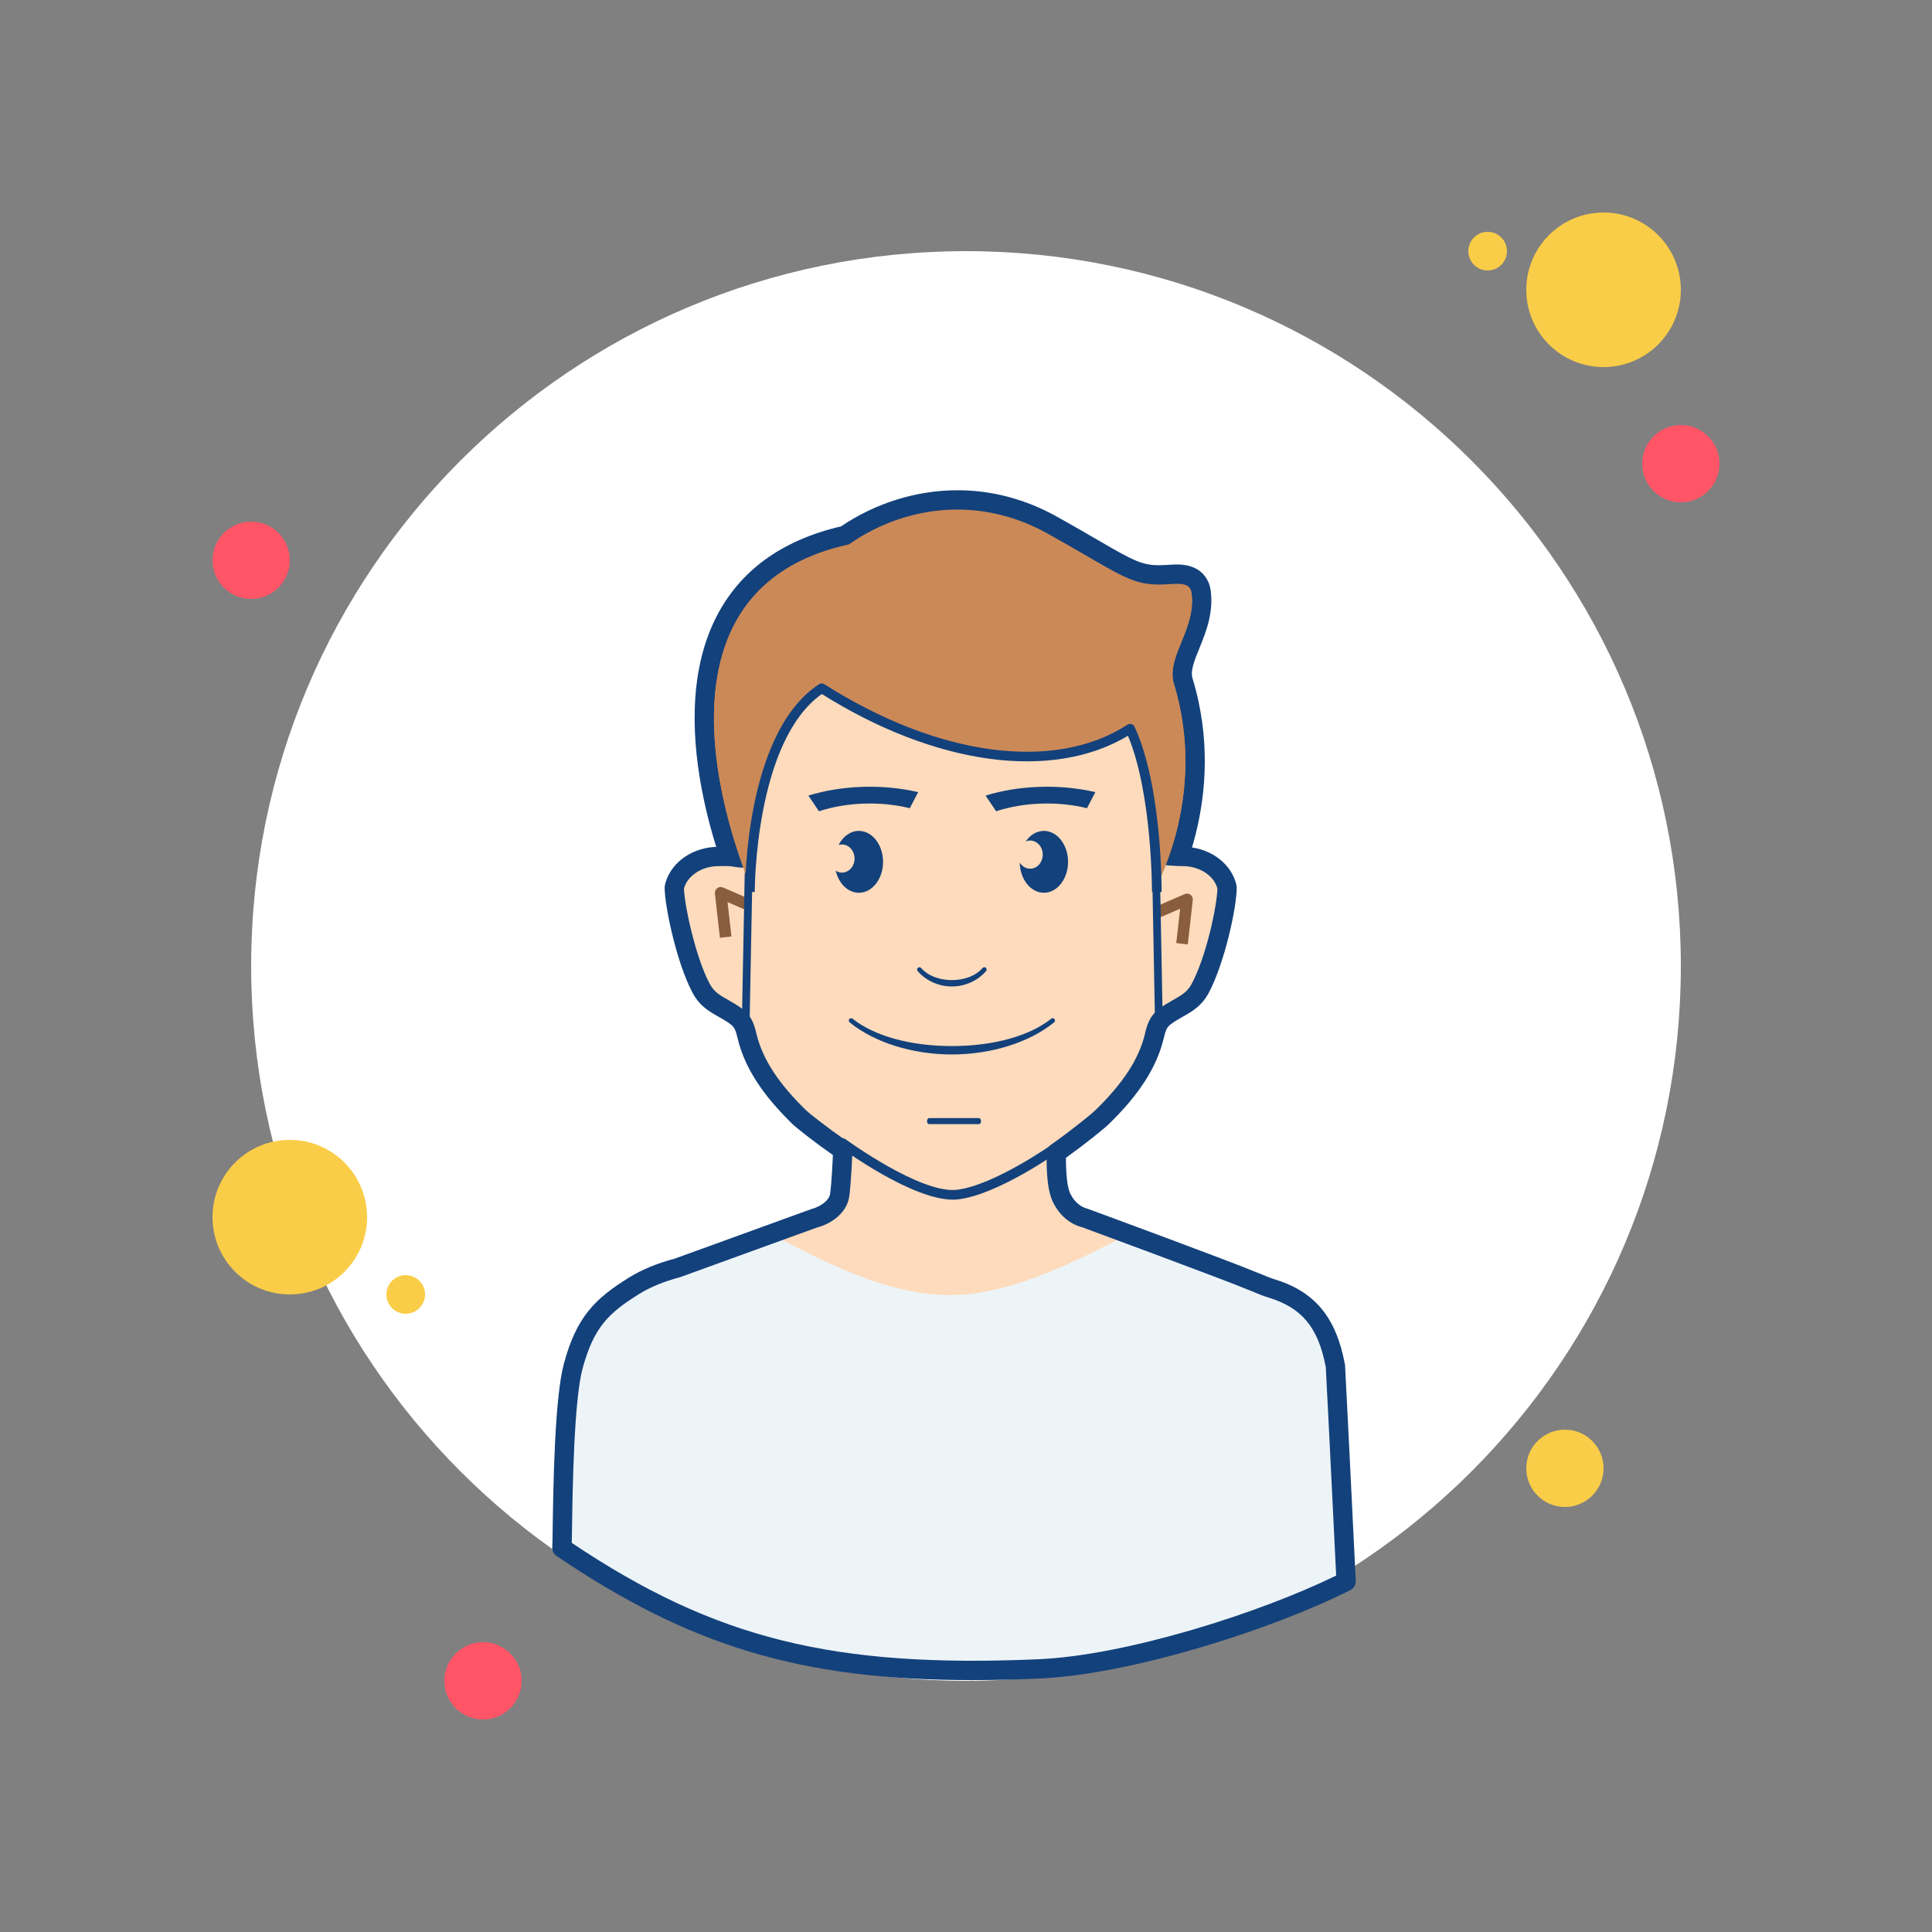
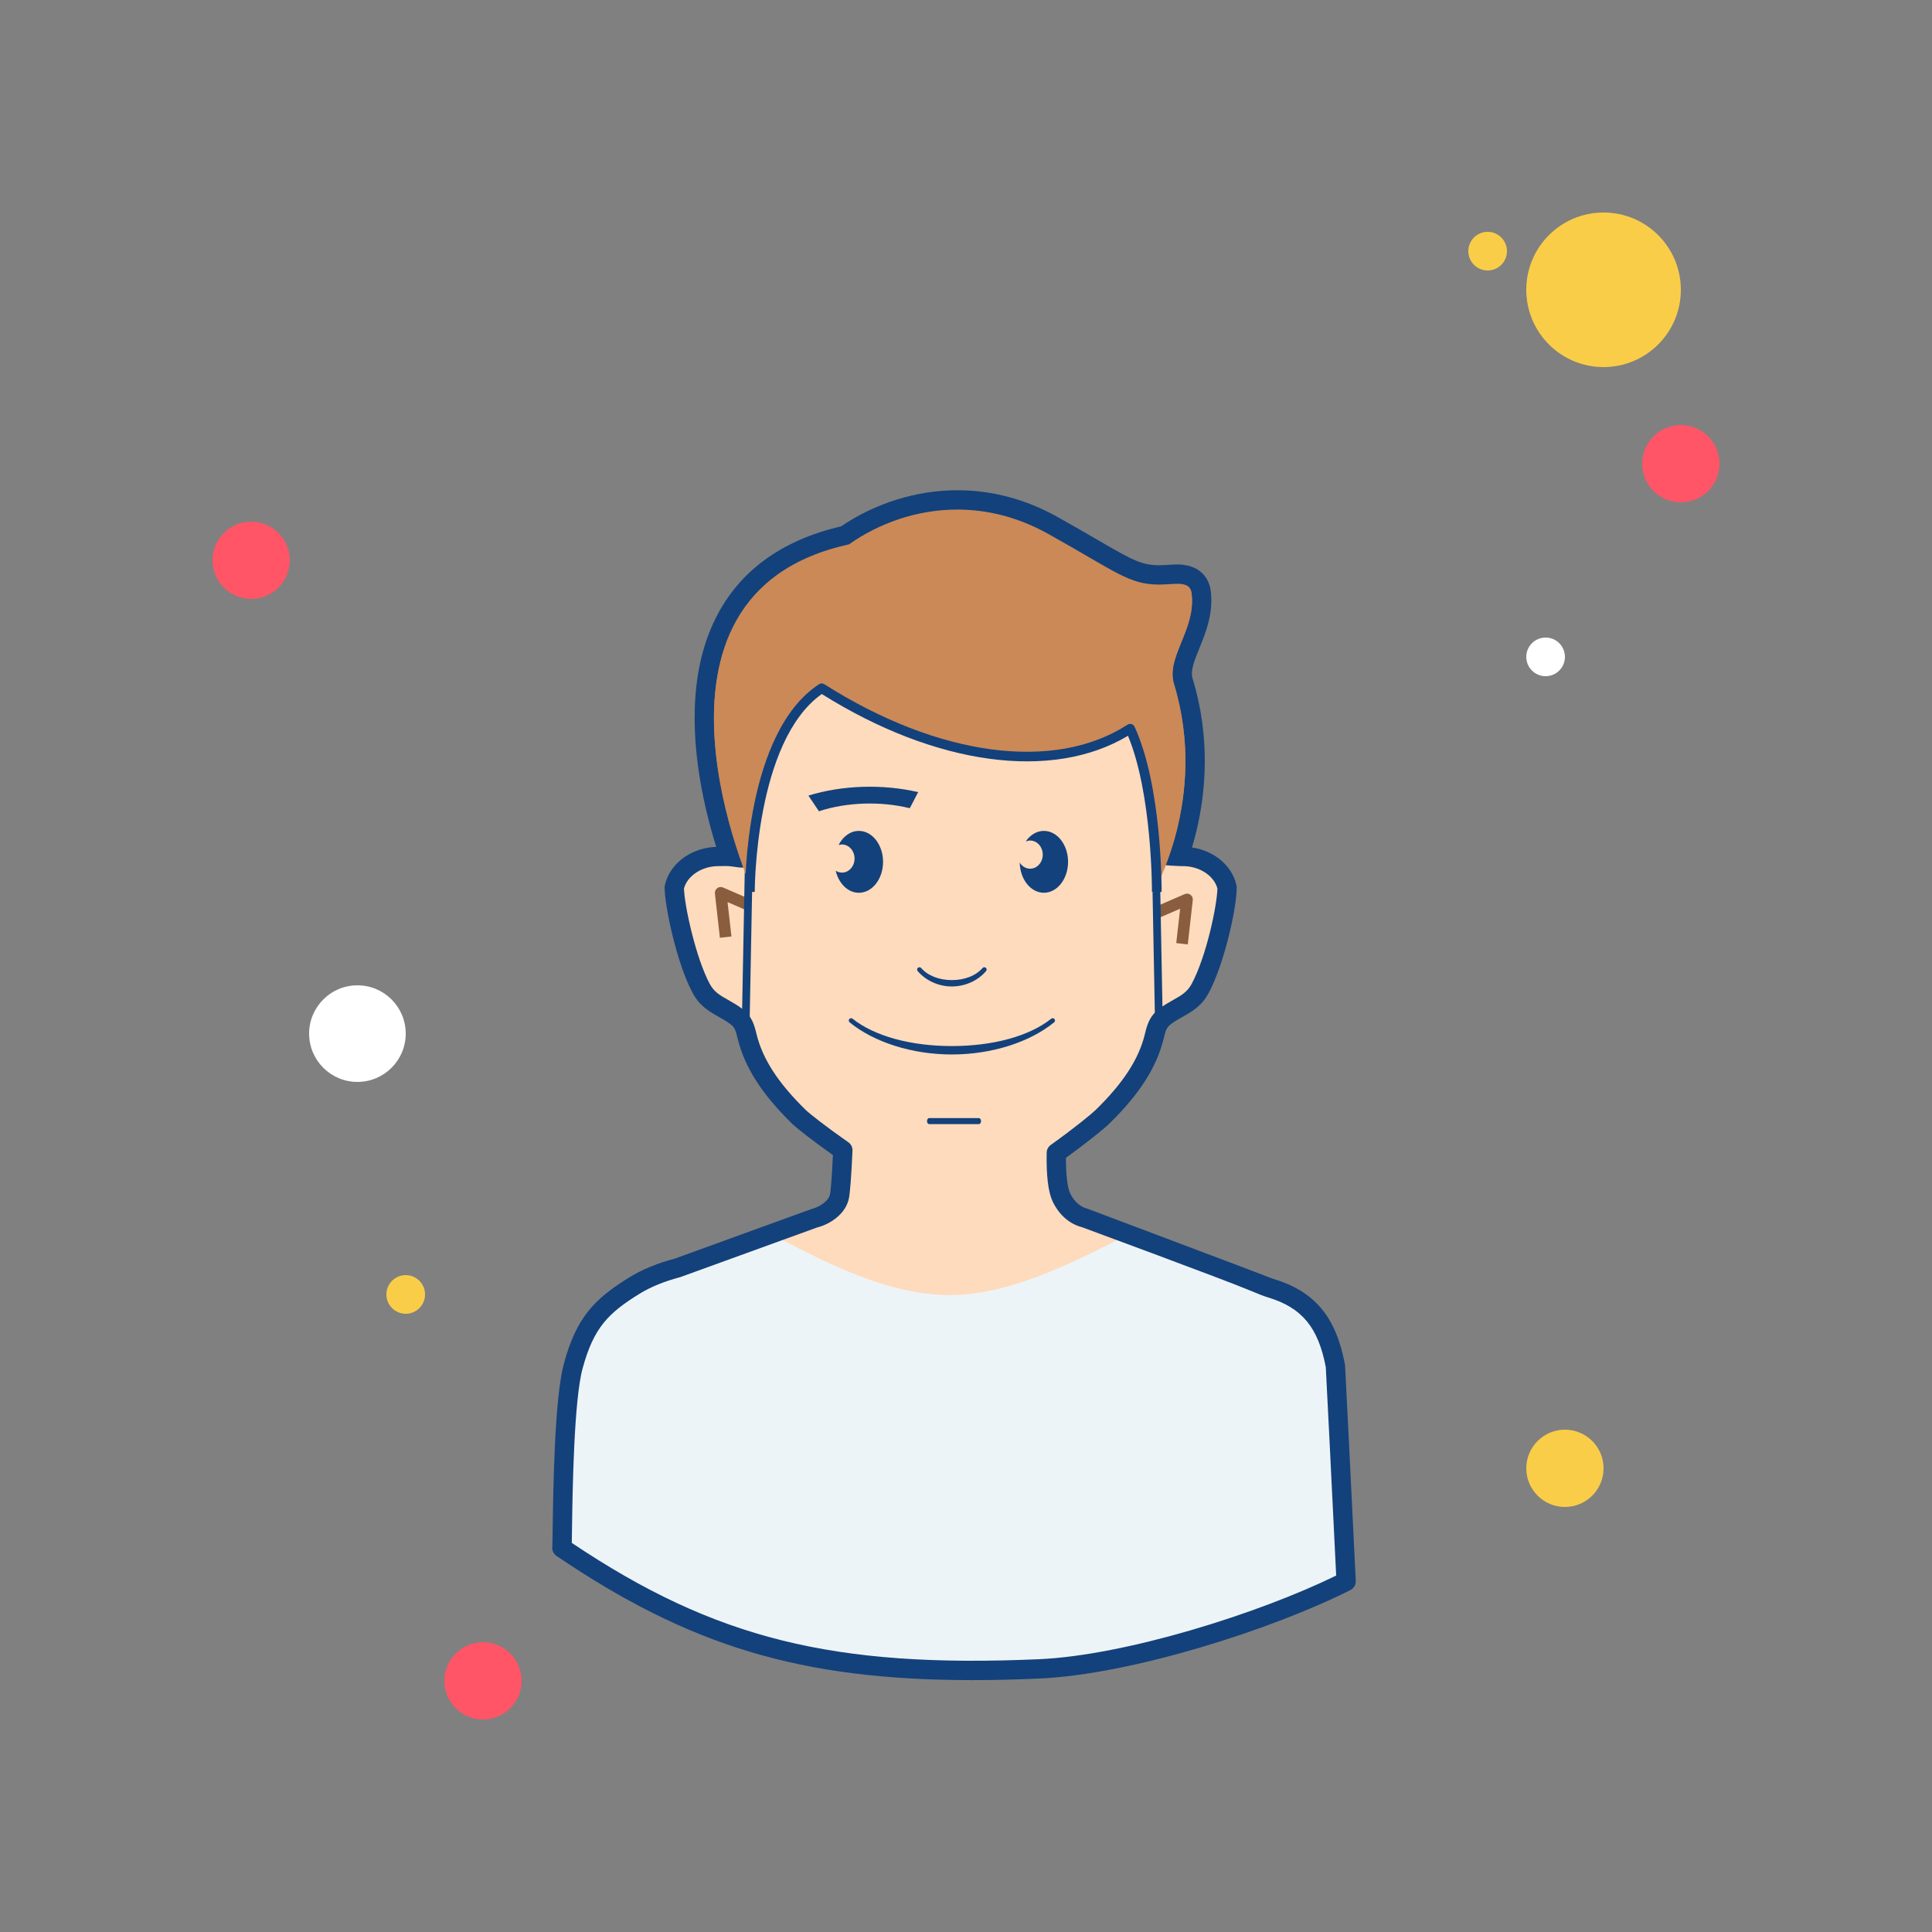
<svg xmlns="http://www.w3.org/2000/svg" width="500pt" height="500pt" viewBox="0 0 500 500" version="1.1">
  <rect x="0" y="0" width="500" height="500" fill="#808080" stroke="none" />
  <g id="surface11440424">
    <path style=" stroke:none;fill-rule:nonzero;fill:rgb(100%,33.333%,40.392%);fill-opacity:1;" d="M 75 145 C 75 150.523 70.523 155 65 155 C 59.477 155 55 150.523 55 145 C 55 139.477 59.477 135 65 135 C 70.523 135 75 139.477 75 145 Z M 75 145 " />
    <path style=" stroke:none;fill-rule:nonzero;fill:rgb(98.039%,80.392%,28.235%);fill-opacity:1;" d="M 390 65 C 390 67.762 387.762 70 385 70 C 382.238 70 380 67.762 380 65 C 380 62.238 382.238 60 385 60 C 387.762 60 390 62.238 390 65 Z M 390 65 " />
-     <path style=" stroke:none;fill-rule:nonzero;fill:rgb(100%,100%,100%);fill-opacity:1;" d="M 435 250 C 435 352.172 352.172 435 250 435 C 147.828 435 65 352.172 65 250 C 65 147.828 147.828 65 250 65 C 352.172 65 435 147.828 435 250 Z M 435 250 " />
    <path style=" stroke:none;fill-rule:nonzero;fill:rgb(98.039%,80.392%,28.235%);fill-opacity:1;" d="M 435 75 C 435 86.047 426.047 95 415 95 C 403.953 95 395 86.047 395 75 C 395 63.953 403.953 55 415 55 C 426.047 55 435 63.953 435 75 Z M 435 75 " />
    <path style=" stroke:none;fill-rule:nonzero;fill:rgb(100%,33.333%,40.392%);fill-opacity:1;" d="M 445 120 C 445 125.523 440.523 130 435 130 C 429.477 130 425 125.523 425 120 C 425 114.477 429.477 110 435 110 C 440.523 110 445 114.477 445 120 Z M 445 120 " />
    <path style=" stroke:none;fill-rule:nonzero;fill:rgb(98.039%,80.392%,28.235%);fill-opacity:1;" d="M 415 380 C 415 385.523 410.523 390 405 390 C 399.477 390 395 385.523 395 380 C 395 374.477 399.477 370 405 370 C 410.523 370 415 374.477 415 380 Z M 415 380 " />
-     <path style=" stroke:none;fill-rule:nonzero;fill:rgb(98.039%,80.392%,28.235%);fill-opacity:1;" d="M 95 315 C 95 326.047 86.047 335 75 335 C 63.953 335 55 326.047 55 315 C 55 303.953 63.953 295 75 295 C 86.047 295 95 303.953 95 315 Z M 95 315 " />
    <path style=" stroke:none;fill-rule:nonzero;fill:rgb(100%,33.333%,40.392%);fill-opacity:1;" d="M 135 435 C 135 440.523 130.523 445 125 445 C 119.477 445 115 440.523 115 435 C 115 429.477 119.477 425 125 425 C 130.523 425 135 429.477 135 435 Z M 135 435 " />
    <path style=" stroke:none;fill-rule:nonzero;fill:rgb(100%,100%,100%);fill-opacity:1;" d="M 105 267.5 C 105 274.402 99.402 280 92.5 280 C 85.598 280 80 274.402 80 267.5 C 80 260.598 85.598 255 92.5 255 C 99.402 255 105 260.598 105 267.5 Z M 105 267.5 " />
    <path style=" stroke:none;fill-rule:nonzero;fill:rgb(98.039%,80.392%,28.235%);fill-opacity:1;" d="M 110 335 C 110 337.762 107.762 340 105 340 C 102.238 340 100 337.762 100 335 C 100 332.238 102.238 330 105 330 C 107.762 330 110 332.238 110 335 Z M 110 335 " />
    <path style=" stroke:none;fill-rule:nonzero;fill:rgb(100%,100%,100%);fill-opacity:1;" d="M 405 170 C 405 172.762 402.762 175 400 175 C 397.238 175 395 172.762 395 170 C 395 167.238 397.238 165 400 165 C 402.762 165 405 167.238 405 170 Z M 405 170 " />
    <path style=" stroke:none;fill-rule:nonzero;fill:rgb(99.216%,85.882%,73.725%);fill-opacity:1;" d="M 345.605 352.629 C 343.578 341.898 339.203 335.613 328.895 332.5 C 328.445 332.363 327.844 332.145 327.172 331.887 C 326.391 331.547 325.398 331.145 324.238 330.695 C 317.996 328.055 280.875 314.359 280.875 314.359 C 277.816 313.586 275.824 311.406 274.676 308.949 C 272.773 304.895 273.512 294.379 273.512 294.379 C 273.512 294.379 257.988 299.691 248.305 301.5 C 238.805 302.426 218.391 290.141 218.391 290.141 C 218.391 290.141 217.91 305.324 217.266 308.699 C 216.754 311.352 213.906 313.59 210.844 314.363 L 175.227 327.281 C 171.285 328.309 167.504 329.781 164.18 331.836 C 155.215 337.371 150.676 345.68 148.363 352.637 C 148.363 352.637 146.02 369.215 146.113 369.809 C 145.895 372.129 145.664 374.684 145.43 377.371 C 184.25 403.656 215.43 411.02 268.926 408.68 C 293.23 407.613 329.422 395.613 348.379 386.047 C 347.375 364.922 345.605 352.629 345.605 352.629 Z M 345.605 352.629 " />
    <path style=" stroke:none;fill-rule:nonzero;fill:rgb(92.941%,95.686%,97.255%);fill-opacity:1;" d="M 328.895 332.703 C 328.445 332.57 327.844 332.352 327.172 332.09 C 326.391 331.75 325.398 331.352 324.238 330.898 C 320.375 329.266 304.715 323.41 293.32 319.176 L 292.785 319.035 C 280.203 325.484 262.305 335.164 245.863 335.164 C 229.426 335.164 212.941 326.414 198.945 319.035 L 197.375 319.449 L 175.219 327.484 C 171.281 328.516 167.5 329.984 164.176 332.039 C 155.211 337.574 150.672 345.887 148.359 352.84 C 148.359 352.84 146.016 369.422 146.109 370.016 C 145.891 372.336 145.66 397.234 145.426 399.922 C 184.246 426.203 215.426 433.57 268.922 431.23 C 293.227 430.164 329.414 418.164 348.375 408.594 C 347.371 387.477 345.605 352.84 345.605 352.84 C 343.578 342.105 339.203 335.82 328.895 332.703 Z M 328.895 332.703 " />
    <path style=" stroke:none;fill-rule:nonzero;fill:rgb(79.608%,53.725%,34.118%);fill-opacity:1;" d="M 192.68 231.781 C 191.891 230.047 173.496 188.984 187.469 161.059 C 193.262 149.496 203.754 141.926 218.676 138.551 C 227.266 132.629 237.57 129.375 247.754 129.375 C 256.301 129.375 264.602 131.586 272.426 135.949 C 276.574 138.266 279.93 140.219 282.746 141.855 C 291.656 147.039 294.66 148.785 299.961 148.785 C 300.547 148.785 301.16 148.766 301.809 148.727 L 302.453 148.684 C 303.211 148.637 303.953 148.59 304.656 148.59 C 309.281 148.59 310.574 151.051 310.852 153.113 C 311.547 158.336 309.711 162.84 308.094 166.809 C 306.637 170.391 305.379 173.477 306.23 176.273 C 315.422 206.461 301.176 231 300.566 232.031 L 295.855 239.961 L 295.914 230.734 C 295.914 230.488 295.996 207.113 290.445 192.164 C 283.344 196.129 274.727 198.211 265.316 198.211 C 249.078 198.211 231.129 192.285 213.301 181.059 C 197.449 193.516 197.461 230.359 197.461 230.738 L 197.523 242.414 Z M 192.68 231.781 " />
    <path style=" stroke:none;fill-rule:nonzero;fill:rgb(7.451%,25.49%,48.235%);fill-opacity:1;" d="M 247.754 131.875 C 255.316 131.875 263.301 133.727 271.203 138.129 C 288.875 147.984 292.156 151.281 299.953 151.281 C 300.59 151.281 301.25 151.262 301.953 151.215 C 302.875 151.16 303.801 151.086 304.648 151.086 C 306.57 151.086 308.109 151.48 308.371 153.434 C 309.594 162.645 301.641 169.766 303.84 176.988 C 312.816 206.465 298.414 230.738 298.414 230.738 C 298.414 230.738 298.59 203.828 291.645 188.496 C 284.48 193.227 275.488 195.695 265.309 195.695 C 249.926 195.695 231.82 190.047 213.211 178.023 C 194.738 190.316 194.961 230.738 194.961 230.738 C 194.961 230.738 159.98 153.941 219.703 140.887 C 227.289 135.539 237.105 131.875 247.754 131.875 M 247.754 126.875 C 237.227 126.875 226.578 130.191 217.656 136.227 C 202.219 139.824 191.316 147.801 185.234 159.945 C 170.73 188.926 189.594 231.039 190.406 232.82 L 200.055 254.012 L 199.953 230.727 C 199.91 220.898 202.352 194.715 213.539 184.148 C 231.25 194.996 249.086 200.711 265.309 200.711 C 274.016 200.711 282.086 198.996 289.012 195.711 C 293.488 210.18 293.414 230.488 293.414 230.719 L 293.297 249.18 L 302.715 233.301 C 303.352 232.23 318.129 206.77 308.621 175.539 C 308.023 173.594 309.129 170.887 310.406 167.75 C 312.055 163.699 314.105 158.66 313.32 152.781 C 313.109 151.211 311.871 146.086 304.645 146.086 C 303.895 146.086 303.102 146.137 302.289 146.184 L 301.656 146.227 C 301.055 146.262 300.488 146.281 299.949 146.281 C 295.496 146.281 293.16 145.02 283.996 139.691 C 281.176 138.051 277.801 136.09 273.637 133.766 C 265.441 129.195 256.734 126.875 247.754 126.875 Z M 247.754 126.875 " />
    <path style=" stroke:none;fill-rule:nonzero;fill:rgb(92.941%,95.686%,97.255%);fill-opacity:1;" d="M 179.516 421.066 C 178.684 421.066 178.016 420.395 178.016 419.566 L 178.016 399.816 C 178.016 398.984 178.684 398.316 179.516 398.316 C 180.344 398.316 181.016 398.984 181.016 399.816 L 181.016 419.566 C 181.016 420.395 180.344 421.066 179.516 421.066 Z M 179.516 421.066 " />
    <path style=" stroke:none;fill-rule:nonzero;fill:rgb(92.941%,95.686%,97.255%);fill-opacity:1;" d="M 311.156 424.539 C 310.324 424.539 309.656 423.871 309.656 423.039 L 309.656 399.816 C 309.656 398.984 310.324 398.316 311.156 398.316 C 311.984 398.316 312.656 398.984 312.656 399.816 L 312.656 423.039 C 312.656 423.871 311.984 424.539 311.156 424.539 Z M 311.156 424.539 " />
    <path style=" stroke:none;fill-rule:nonzero;fill:rgb(99.216%,85.882%,73.725%);fill-opacity:1;" d="M 307.09 220 C 306.504 219.961 305.91 219.953 305.289 219.953 C 300.465 219.719 300.875 221.539 301.094 218.555 C 301.484 213.254 298.961 191.855 298.961 190.77 C 298.961 168.488 275.695 150.316 246.629 149.309 L 246.629 149.246 C 246.434 149.25 246.246 149.273 246.047 149.281 C 245.852 149.273 245.66 149.25 245.461 149.246 L 245.461 149.309 C 216.391 150.32 193.129 168.488 193.129 190.77 C 193.129 191.855 192.391 213.355 192.781 218.66 C 193 221.645 191.625 219.719 186.801 219.953 C 186.18 219.953 185.586 219.961 185 220 C 179.711 220.355 175.43 223.719 174.516 227.891 C 175.164 228.285 177.57 246.547 181.469 253.738 C 183.648 257.754 187.051 258.316 190.547 260.91 C 192.48 262.344 192.855 263.969 193.387 266.113 C 195.344 274.066 200.789 280.824 206.754 286.594 C 209.699 289.445 229.25 310.285 246.047 309.23 C 262.922 308.594 282.391 289.445 285.336 286.594 C 291.301 280.824 296.746 274.066 298.703 266.113 C 299.234 263.965 299.605 262.344 301.547 260.91 C 305.039 258.316 308.441 257.762 310.621 253.738 C 314.52 246.547 316.93 228.285 317.574 227.891 C 316.66 223.719 312.379 220.352 307.09 220 Z M 307.09 220 " />
    <path style=" stroke:none;fill-rule:nonzero;fill:rgb(7.451%,25.49%,48.235%);fill-opacity:1;" d="M 246.344 255.297 C 249.762 255.297 253.07 253.805 255.199 251.309 C 255.414 251.059 255.387 250.68 255.137 250.465 C 254.887 250.25 254.512 250.273 254.289 250.523 C 252.555 252.512 249.656 253.648 246.344 253.648 C 243.031 253.648 240.137 252.512 238.398 250.523 C 238.281 250.391 238.113 250.32 237.945 250.32 C 237.805 250.32 237.664 250.371 237.555 250.465 C 237.305 250.68 237.273 251.059 237.488 251.309 C 239.621 253.805 242.93 255.297 246.344 255.297 Z M 246.344 255.297 " />
    <path style=" stroke:none;fill-rule:nonzero;fill:rgb(7.451%,25.49%,48.235%);fill-opacity:1;" d="M 235.453 209.164 L 237.621 205.004 C 228.461 202.859 217.914 203.199 209.211 205.898 L 211.941 209.953 C 219.094 207.594 227.895 207.297 235.453 209.164 Z M 235.453 209.164 " />
-     <path style=" stroke:none;fill-rule:nonzero;fill:rgb(7.451%,25.49%,48.235%);fill-opacity:1;" d="M 281.309 209.164 L 283.477 205.004 C 274.316 202.859 263.77 203.199 255.066 205.898 L 257.797 209.953 C 264.953 207.594 273.754 207.297 281.309 209.164 Z M 281.309 209.164 " />
    <path style=" stroke:none;fill-rule:nonzero;fill:rgb(7.451%,25.49%,48.235%);fill-opacity:1;" d="M 222.27 215.035 C 220.07 215.035 218.141 216.488 217.023 218.691 C 217.305 218.605 217.59 218.547 217.895 218.547 C 219.699 218.547 221.16 220.18 221.16 222.191 C 221.16 224.203 219.695 225.836 217.895 225.836 C 217.305 225.836 216.762 225.645 216.281 225.34 C 217.051 228.645 219.441 231.051 222.273 231.051 C 225.73 231.051 228.535 227.465 228.535 223.039 C 228.531 218.625 225.727 215.035 222.27 215.035 Z M 222.27 215.035 " />
    <path style=" stroke:none;fill-rule:nonzero;fill:rgb(7.451%,25.49%,48.235%);fill-opacity:1;" d="M 270.156 215.035 C 268.273 215.035 266.594 216.102 265.449 217.773 C 265.809 217.625 266.195 217.531 266.602 217.531 C 268.406 217.531 269.863 219.164 269.863 221.176 C 269.863 223.191 268.398 224.82 266.602 224.82 C 265.48 224.82 264.496 224.191 263.906 223.23 C 263.984 227.566 266.75 231.047 270.156 231.047 C 273.609 231.047 276.414 227.461 276.414 223.035 C 276.41 218.625 273.609 215.035 270.156 215.035 Z M 270.156 215.035 " />
    <path style=" stroke:none;fill-rule:nonzero;fill:rgb(7.451%,25.49%,48.235%);fill-opacity:1;" d="M 272.809 264.574 C 273.066 264.363 273.105 263.988 272.898 263.734 C 272.695 263.48 272.316 263.434 272.055 263.645 C 266.414 268.141 257.047 270.719 246.352 270.719 C 235.656 270.719 226.285 268.141 220.641 263.641 C 220.531 263.551 220.398 263.512 220.266 263.512 C 220.09 263.512 219.914 263.586 219.797 263.734 C 219.59 263.988 219.625 264.371 219.879 264.578 C 226.25 269.785 236.145 272.895 246.344 272.895 C 256.547 272.891 266.434 269.785 272.809 264.574 Z M 272.809 264.574 " />
    <path style=" stroke:none;fill-rule:nonzero;fill:rgb(7.451%,25.49%,48.235%);fill-opacity:1;" d="M 253.328 290.926 C 253.641 290.926 253.898 290.566 253.898 290.141 C 253.898 289.715 253.641 289.355 253.328 289.355 L 240.477 289.355 C 240.164 289.355 239.906 289.715 239.906 290.141 C 239.906 290.566 240.164 290.926 240.477 290.926 Z M 253.328 290.926 " />
-     <path style=" stroke:none;fill-rule:nonzero;fill:rgb(7.451%,25.49%,48.235%);fill-opacity:1;" d="M 251.605 434.809 C 207.074 434.809 178.34 425.906 144.02 402.672 C 143.27 402.16 142.855 401.289 142.93 400.387 C 142.977 399.844 143 398.012 143.035 395.355 C 143.199 384.445 143.535 361.75 145.945 352.871 C 149.215 340.785 154.004 336.059 162.855 330.594 C 166.164 328.551 170.109 326.926 174.578 325.75 L 209.98 312.906 C 212.496 312.254 214.512 310.621 214.797 309.121 C 214.941 308.379 215.219 306.07 215.559 298.93 C 210.41 295.285 206.215 292.004 205 290.816 C 197.195 283.184 192.73 276.227 190.945 268.91 C 190.398 266.676 190.164 265.898 189.035 265.055 C 188 264.273 186.965 263.699 185.984 263.145 C 183.57 261.785 181.074 260.371 179.262 256.984 C 175.07 249.164 172.004 234.379 172.004 229.664 C 172.004 229.484 172.023 229.309 172.059 229.137 C 173.234 223.711 178.484 219.621 184.82 219.195 C 185.453 219.156 186.113 219.137 186.797 219.145 C 188.148 219.078 189.301 219.176 190.211 219.301 C 190.031 213.27 190.391 200.504 190.551 194.734 C 190.59 193.289 190.621 192.34 190.621 192.129 C 190.621 168.434 214.387 149.012 244.82 147.727 C 245.047 147.66 245.254 147.625 245.516 147.637 L 246.035 150.137 L 246.137 147.66 C 246.34 147.664 246.523 147.672 246.734 147.703 C 277.422 148.789 301.449 168.301 301.449 192.129 C 301.465 192.465 301.629 193.914 301.852 195.949 C 302.828 204.945 303.855 214.871 303.574 218.738 L 303.551 219.055 C 303.922 219.074 304.336 219.094 304.746 219.113 L 305.398 219.145 C 305.949 219.145 306.605 219.145 307.254 219.195 C 313.586 219.621 318.828 223.711 320.004 229.137 C 320.039 229.309 320.059 229.484 320.059 229.66 C 320.059 235.105 316.809 249.512 312.809 256.98 C 310.996 260.363 308.5 261.773 306.086 263.141 C 305.102 263.695 304.07 264.27 303.031 265.051 C 301.898 265.898 301.664 266.68 301.148 268.805 C 299.344 276.215 294.879 283.18 287.074 290.809 C 285.809 292.051 281.305 295.719 275.863 299.648 C 275.855 303.941 276.238 307.301 276.93 308.773 C 277.637 310.273 278.996 312.195 281.484 312.828 C 283.25 313.465 318.98 326.648 325.211 329.285 C 326.336 329.719 327.352 330.137 328.156 330.48 C 328.672 330.676 329.211 330.875 329.613 330.996 C 340.234 334.203 345.75 340.801 348.059 353.055 C 348.078 353.164 348.094 353.281 348.102 353.391 C 348.102 353.391 349.871 388.023 350.871 409.148 C 350.914 410.137 350.379 411.055 349.5 411.5 C 329.285 421.703 292.77 433.363 269.031 434.398 C 262.949 434.672 257.156 434.809 251.605 434.809 Z M 147.977 399.301 C 185.023 424.121 215.711 431.727 268.809 429.406 C 291.336 428.422 325.797 417.551 345.801 407.754 C 344.828 387.43 343.25 356.387 343.113 353.809 C 341.137 343.488 336.934 338.426 328.172 335.773 C 327.68 335.629 327.016 335.391 326.266 335.105 C 325.414 334.738 324.453 334.352 323.328 333.91 C 317.141 331.297 280.375 317.73 280.004 317.59 C 276.828 316.797 274.047 314.391 272.406 310.895 C 271.273 308.484 270.762 304.246 270.879 298.301 C 270.895 297.512 271.285 296.77 271.93 296.316 C 278.016 291.98 282.59 288.203 283.578 287.234 C 290.684 280.285 294.719 274.086 296.27 267.719 C 296.84 265.359 297.41 263.02 300.035 261.051 C 301.262 260.129 302.469 259.441 303.629 258.785 C 305.746 257.59 307.273 256.727 308.406 254.621 C 312.176 247.59 314.949 234.512 315.066 229.941 C 314.25 226.852 310.875 224.445 306.914 224.18 C 306.387 224.141 305.855 224.148 305.297 224.141 L 304.516 224.105 C 301.762 223.977 300.375 223.91 299.305 222.691 C 298.324 221.57 298.434 220.27 298.539 219.016 L 298.594 218.375 C 298.863 214.629 297.531 202.379 296.887 196.488 C 296.625 194.094 296.453 192.43 296.453 192.125 C 296.453 170.996 274.523 153.676 246.535 152.695 C 246.41 152.695 246.285 152.68 246.16 152.656 C 246.055 152.656 245.969 152.664 245.977 152.66 L 245.969 152.641 C 245.828 152.672 245.684 152.691 245.539 152.695 C 217.547 153.676 195.621 170.996 195.621 192.125 C 195.621 192.34 195.594 193.352 195.551 194.871 C 195.391 200.637 194.961 215.945 195.266 220.148 C 195.324 220.941 195.445 222.586 194.219 223.711 C 193.039 224.789 191.586 224.566 190.41 224.379 C 189.523 224.238 188.43 224.066 186.914 224.141 C 186.23 224.141 185.695 224.145 185.176 224.18 C 181.211 224.449 177.828 226.852 177.016 229.941 C 177.137 234.469 180.102 247.961 183.676 254.621 C 184.805 256.73 186.336 257.594 188.449 258.785 C 189.609 259.441 190.82 260.137 192.047 261.051 C 194.664 263.016 195.234 265.352 195.785 267.609 C 197.359 274.086 201.395 280.289 208.5 287.238 C 209.484 288.203 213.879 291.656 219.555 295.621 C 220.262 296.109 220.66 296.926 220.621 297.785 C 220.328 304.289 220.02 308.422 219.711 310.059 C 218.941 314.066 215.012 316.773 211.449 317.676 L 176.07 330.516 C 171.859 331.629 168.371 333.066 165.484 334.844 C 157.461 339.801 153.641 343.578 150.77 354.176 C 148.531 362.449 148.184 385.555 148.039 395.426 C 148.02 397.023 148 398.344 147.977 399.301 Z M 147.977 399.301 " />
+     <path style=" stroke:none;fill-rule:nonzero;fill:rgb(7.451%,25.49%,48.235%);fill-opacity:1;" d="M 251.605 434.809 C 207.074 434.809 178.34 425.906 144.02 402.672 C 143.27 402.16 142.855 401.289 142.93 400.387 C 142.977 399.844 143 398.012 143.035 395.355 C 143.199 384.445 143.535 361.75 145.945 352.871 C 149.215 340.785 154.004 336.059 162.855 330.594 C 166.164 328.551 170.109 326.926 174.578 325.75 L 209.98 312.906 C 212.496 312.254 214.512 310.621 214.797 309.121 C 214.941 308.379 215.219 306.07 215.559 298.93 C 210.41 295.285 206.215 292.004 205 290.816 C 197.195 283.184 192.73 276.227 190.945 268.91 C 190.398 266.676 190.164 265.898 189.035 265.055 C 188 264.273 186.965 263.699 185.984 263.145 C 183.57 261.785 181.074 260.371 179.262 256.984 C 175.07 249.164 172.004 234.379 172.004 229.664 C 172.004 229.484 172.023 229.309 172.059 229.137 C 173.234 223.711 178.484 219.621 184.82 219.195 C 185.453 219.156 186.113 219.137 186.797 219.145 C 188.148 219.078 189.301 219.176 190.211 219.301 C 190.031 213.27 190.391 200.504 190.551 194.734 C 190.59 193.289 190.621 192.34 190.621 192.129 C 190.621 168.434 214.387 149.012 244.82 147.727 C 245.047 147.66 245.254 147.625 245.516 147.637 L 246.035 150.137 L 246.137 147.66 C 246.34 147.664 246.523 147.672 246.734 147.703 C 277.422 148.789 301.449 168.301 301.449 192.129 C 301.465 192.465 301.629 193.914 301.852 195.949 C 302.828 204.945 303.855 214.871 303.574 218.738 L 303.551 219.055 C 303.922 219.074 304.336 219.094 304.746 219.113 L 305.398 219.145 C 305.949 219.145 306.605 219.145 307.254 219.195 C 313.586 219.621 318.828 223.711 320.004 229.137 C 320.039 229.309 320.059 229.484 320.059 229.66 C 320.059 235.105 316.809 249.512 312.809 256.98 C 310.996 260.363 308.5 261.773 306.086 263.141 C 305.102 263.695 304.07 264.27 303.031 265.051 C 301.898 265.898 301.664 266.68 301.148 268.805 C 299.344 276.215 294.879 283.18 287.074 290.809 C 285.809 292.051 281.305 295.719 275.863 299.648 C 275.855 303.941 276.238 307.301 276.93 308.773 C 277.637 310.273 278.996 312.195 281.484 312.828 C 326.336 329.719 327.352 330.137 328.156 330.48 C 328.672 330.676 329.211 330.875 329.613 330.996 C 340.234 334.203 345.75 340.801 348.059 353.055 C 348.078 353.164 348.094 353.281 348.102 353.391 C 348.102 353.391 349.871 388.023 350.871 409.148 C 350.914 410.137 350.379 411.055 349.5 411.5 C 329.285 421.703 292.77 433.363 269.031 434.398 C 262.949 434.672 257.156 434.809 251.605 434.809 Z M 147.977 399.301 C 185.023 424.121 215.711 431.727 268.809 429.406 C 291.336 428.422 325.797 417.551 345.801 407.754 C 344.828 387.43 343.25 356.387 343.113 353.809 C 341.137 343.488 336.934 338.426 328.172 335.773 C 327.68 335.629 327.016 335.391 326.266 335.105 C 325.414 334.738 324.453 334.352 323.328 333.91 C 317.141 331.297 280.375 317.73 280.004 317.59 C 276.828 316.797 274.047 314.391 272.406 310.895 C 271.273 308.484 270.762 304.246 270.879 298.301 C 270.895 297.512 271.285 296.77 271.93 296.316 C 278.016 291.98 282.59 288.203 283.578 287.234 C 290.684 280.285 294.719 274.086 296.27 267.719 C 296.84 265.359 297.41 263.02 300.035 261.051 C 301.262 260.129 302.469 259.441 303.629 258.785 C 305.746 257.59 307.273 256.727 308.406 254.621 C 312.176 247.59 314.949 234.512 315.066 229.941 C 314.25 226.852 310.875 224.445 306.914 224.18 C 306.387 224.141 305.855 224.148 305.297 224.141 L 304.516 224.105 C 301.762 223.977 300.375 223.91 299.305 222.691 C 298.324 221.57 298.434 220.27 298.539 219.016 L 298.594 218.375 C 298.863 214.629 297.531 202.379 296.887 196.488 C 296.625 194.094 296.453 192.43 296.453 192.125 C 296.453 170.996 274.523 153.676 246.535 152.695 C 246.41 152.695 246.285 152.68 246.16 152.656 C 246.055 152.656 245.969 152.664 245.977 152.66 L 245.969 152.641 C 245.828 152.672 245.684 152.691 245.539 152.695 C 217.547 153.676 195.621 170.996 195.621 192.125 C 195.621 192.34 195.594 193.352 195.551 194.871 C 195.391 200.637 194.961 215.945 195.266 220.148 C 195.324 220.941 195.445 222.586 194.219 223.711 C 193.039 224.789 191.586 224.566 190.41 224.379 C 189.523 224.238 188.43 224.066 186.914 224.141 C 186.23 224.141 185.695 224.145 185.176 224.18 C 181.211 224.449 177.828 226.852 177.016 229.941 C 177.137 234.469 180.102 247.961 183.676 254.621 C 184.805 256.73 186.336 257.594 188.449 258.785 C 189.609 259.441 190.82 260.137 192.047 261.051 C 194.664 263.016 195.234 265.352 195.785 267.609 C 197.359 274.086 201.395 280.289 208.5 287.238 C 209.484 288.203 213.879 291.656 219.555 295.621 C 220.262 296.109 220.66 296.926 220.621 297.785 C 220.328 304.289 220.02 308.422 219.711 310.059 C 218.941 314.066 215.012 316.773 211.449 317.676 L 176.07 330.516 C 171.859 331.629 168.371 333.066 165.484 334.844 C 157.461 339.801 153.641 343.578 150.77 354.176 C 148.531 362.449 148.184 385.555 148.039 395.426 C 148.02 397.023 148 398.344 147.977 399.301 Z M 147.977 399.301 " />
    <path style=" stroke:none;fill-rule:nonzero;fill:rgb(53.725%,36.471%,23.922%);fill-opacity:1;" d="M 307.398 244.406 L 304.414 244.07 L 305.422 235.176 L 300.363 237.363 L 299.176 234.609 L 306.605 231.391 C 307.094 231.18 307.66 231.246 308.09 231.559 C 308.52 231.875 308.75 232.398 308.691 232.934 Z M 307.398 244.406 " />
    <path style=" stroke:none;fill-rule:nonzero;fill:rgb(53.725%,36.471%,23.922%);fill-opacity:1;" d="M 186.309 242.695 L 185.02 231.227 C 184.961 230.695 185.191 230.172 185.621 229.852 C 186.047 229.535 186.621 229.465 187.105 229.68 L 194.535 232.898 L 193.344 235.656 L 188.289 233.465 L 189.297 242.359 Z M 186.309 242.695 " />
    <path style=" stroke:none;fill-rule:nonzero;fill:rgb(7.451%,25.49%,48.235%);fill-opacity:1;" d="M 193.012 264.898 C 193.004 264.898 193 264.898 192.988 264.898 C 192.441 264.891 192 264.43 192.012 263.879 L 192.836 220.645 C 192.844 220.102 193.289 219.664 193.836 219.664 C 193.84 219.664 193.844 219.664 193.855 219.664 C 194.406 219.676 194.844 220.137 194.836 220.684 L 194.012 263.922 C 193.996 264.465 193.551 264.898 193.012 264.898 Z M 193.012 264.898 " />
    <path style=" stroke:none;fill-rule:nonzero;fill:rgb(7.451%,25.49%,48.235%);fill-opacity:1;" d="M 299.906 264.898 C 299.359 264.898 298.914 264.465 298.906 263.922 L 298.086 220.684 C 298.074 220.137 298.516 219.676 299.066 219.664 C 299.07 219.664 299.078 219.664 299.086 219.664 C 299.629 219.664 300.074 220.102 300.086 220.645 L 300.906 263.879 C 300.914 264.43 300.477 264.891 299.926 264.898 C 299.914 264.898 299.91 264.898 299.906 264.898 Z M 299.906 264.898 " />
-     <path style=" stroke:none;fill-rule:nonzero;fill:rgb(7.451%,25.49%,48.235%);fill-opacity:1;" d="M 246.605 310.469 C 235.988 310.469 218.113 297.41 217.328 296.828 C 216.773 296.422 216.656 295.641 217.066 295.086 C 217.48 294.523 218.266 294.41 218.809 294.82 C 219.004 294.961 238.25 308.984 247.609 307.914 C 257.184 306.828 272.52 296.023 272.676 295.914 C 273.234 295.52 274.016 295.645 274.422 296.215 C 274.82 296.781 274.684 297.559 274.121 297.961 C 273.469 298.422 258.109 309.238 247.895 310.406 C 247.477 310.449 247.047 310.469 246.605 310.469 Z M 246.605 310.469 " />
    <path style=" stroke:none;fill-rule:nonzero;fill:rgb(79.608%,53.725%,34.118%);fill-opacity:1;" d="M 308.363 153.75 C 307.988 150.926 304.949 151.352 301.949 151.531 C 292.59 152.086 290.305 149.102 271.199 138.445 C 252.16 127.824 232.68 132.059 219.695 141.199 C 159.969 154.254 194.949 231.055 194.949 231.055 C 194.949 231.055 194.73 190.629 213.199 178.34 C 244.129 198.32 273.641 200.691 291.637 188.809 C 298.578 204.145 298.406 231.055 298.406 231.055 C 298.406 231.055 312.805 206.781 303.828 177.305 C 301.637 170.078 309.59 162.953 308.363 153.75 Z M 308.363 153.75 " />
    <path style=" stroke:none;fill-rule:nonzero;fill:rgb(7.451%,25.49%,48.235%);fill-opacity:1;" d="M 300.625 230.844 L 298.125 230.828 C 298.125 230.57 298.211 205.512 291.922 190.422 C 272.297 202.172 242.172 198.102 212.68 179.613 C 195.324 191.91 195.324 230.434 195.328 230.828 L 192.828 230.844 C 192.82 229.164 192.824 189.594 211.969 177.074 C 212.379 176.809 212.91 176.805 213.324 177.07 C 242.828 195.797 272.906 199.805 291.805 187.547 C 292.113 187.352 292.488 187.297 292.836 187.395 C 293.184 187.5 293.469 187.746 293.625 188.074 C 300.719 203.484 300.629 229.738 300.625 230.844 Z M 300.625 230.844 " />
  </g>
</svg>